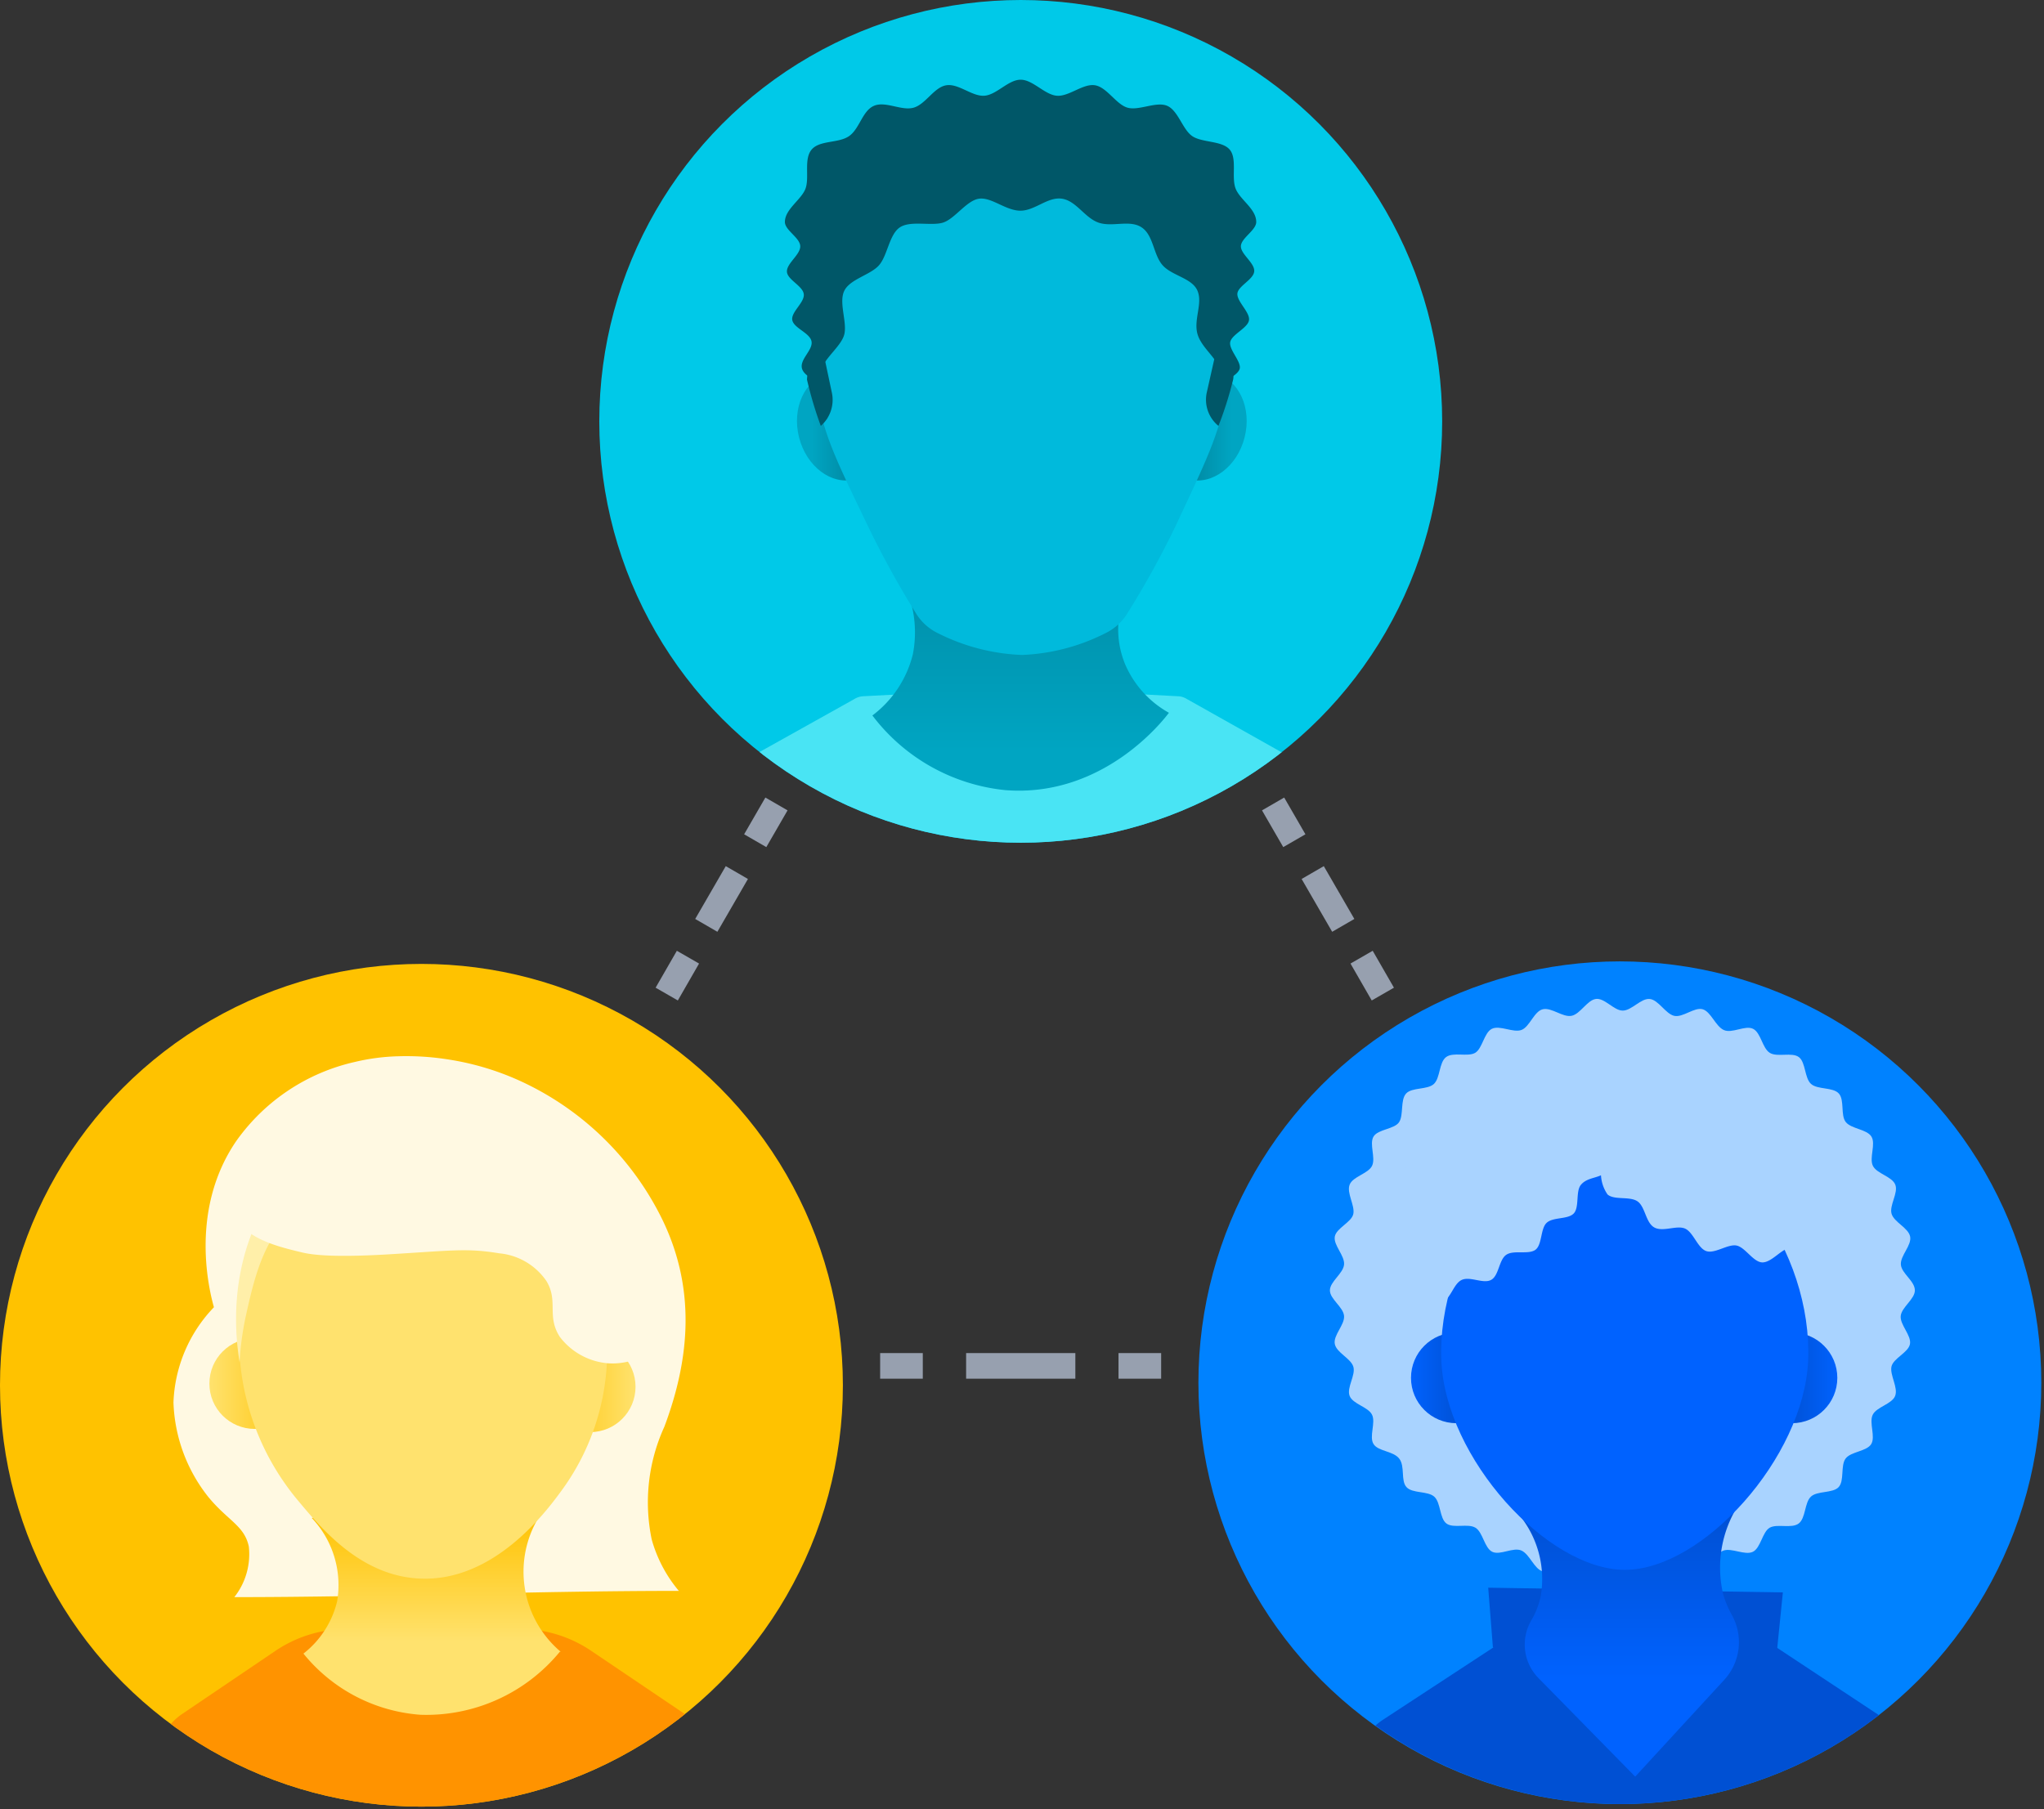
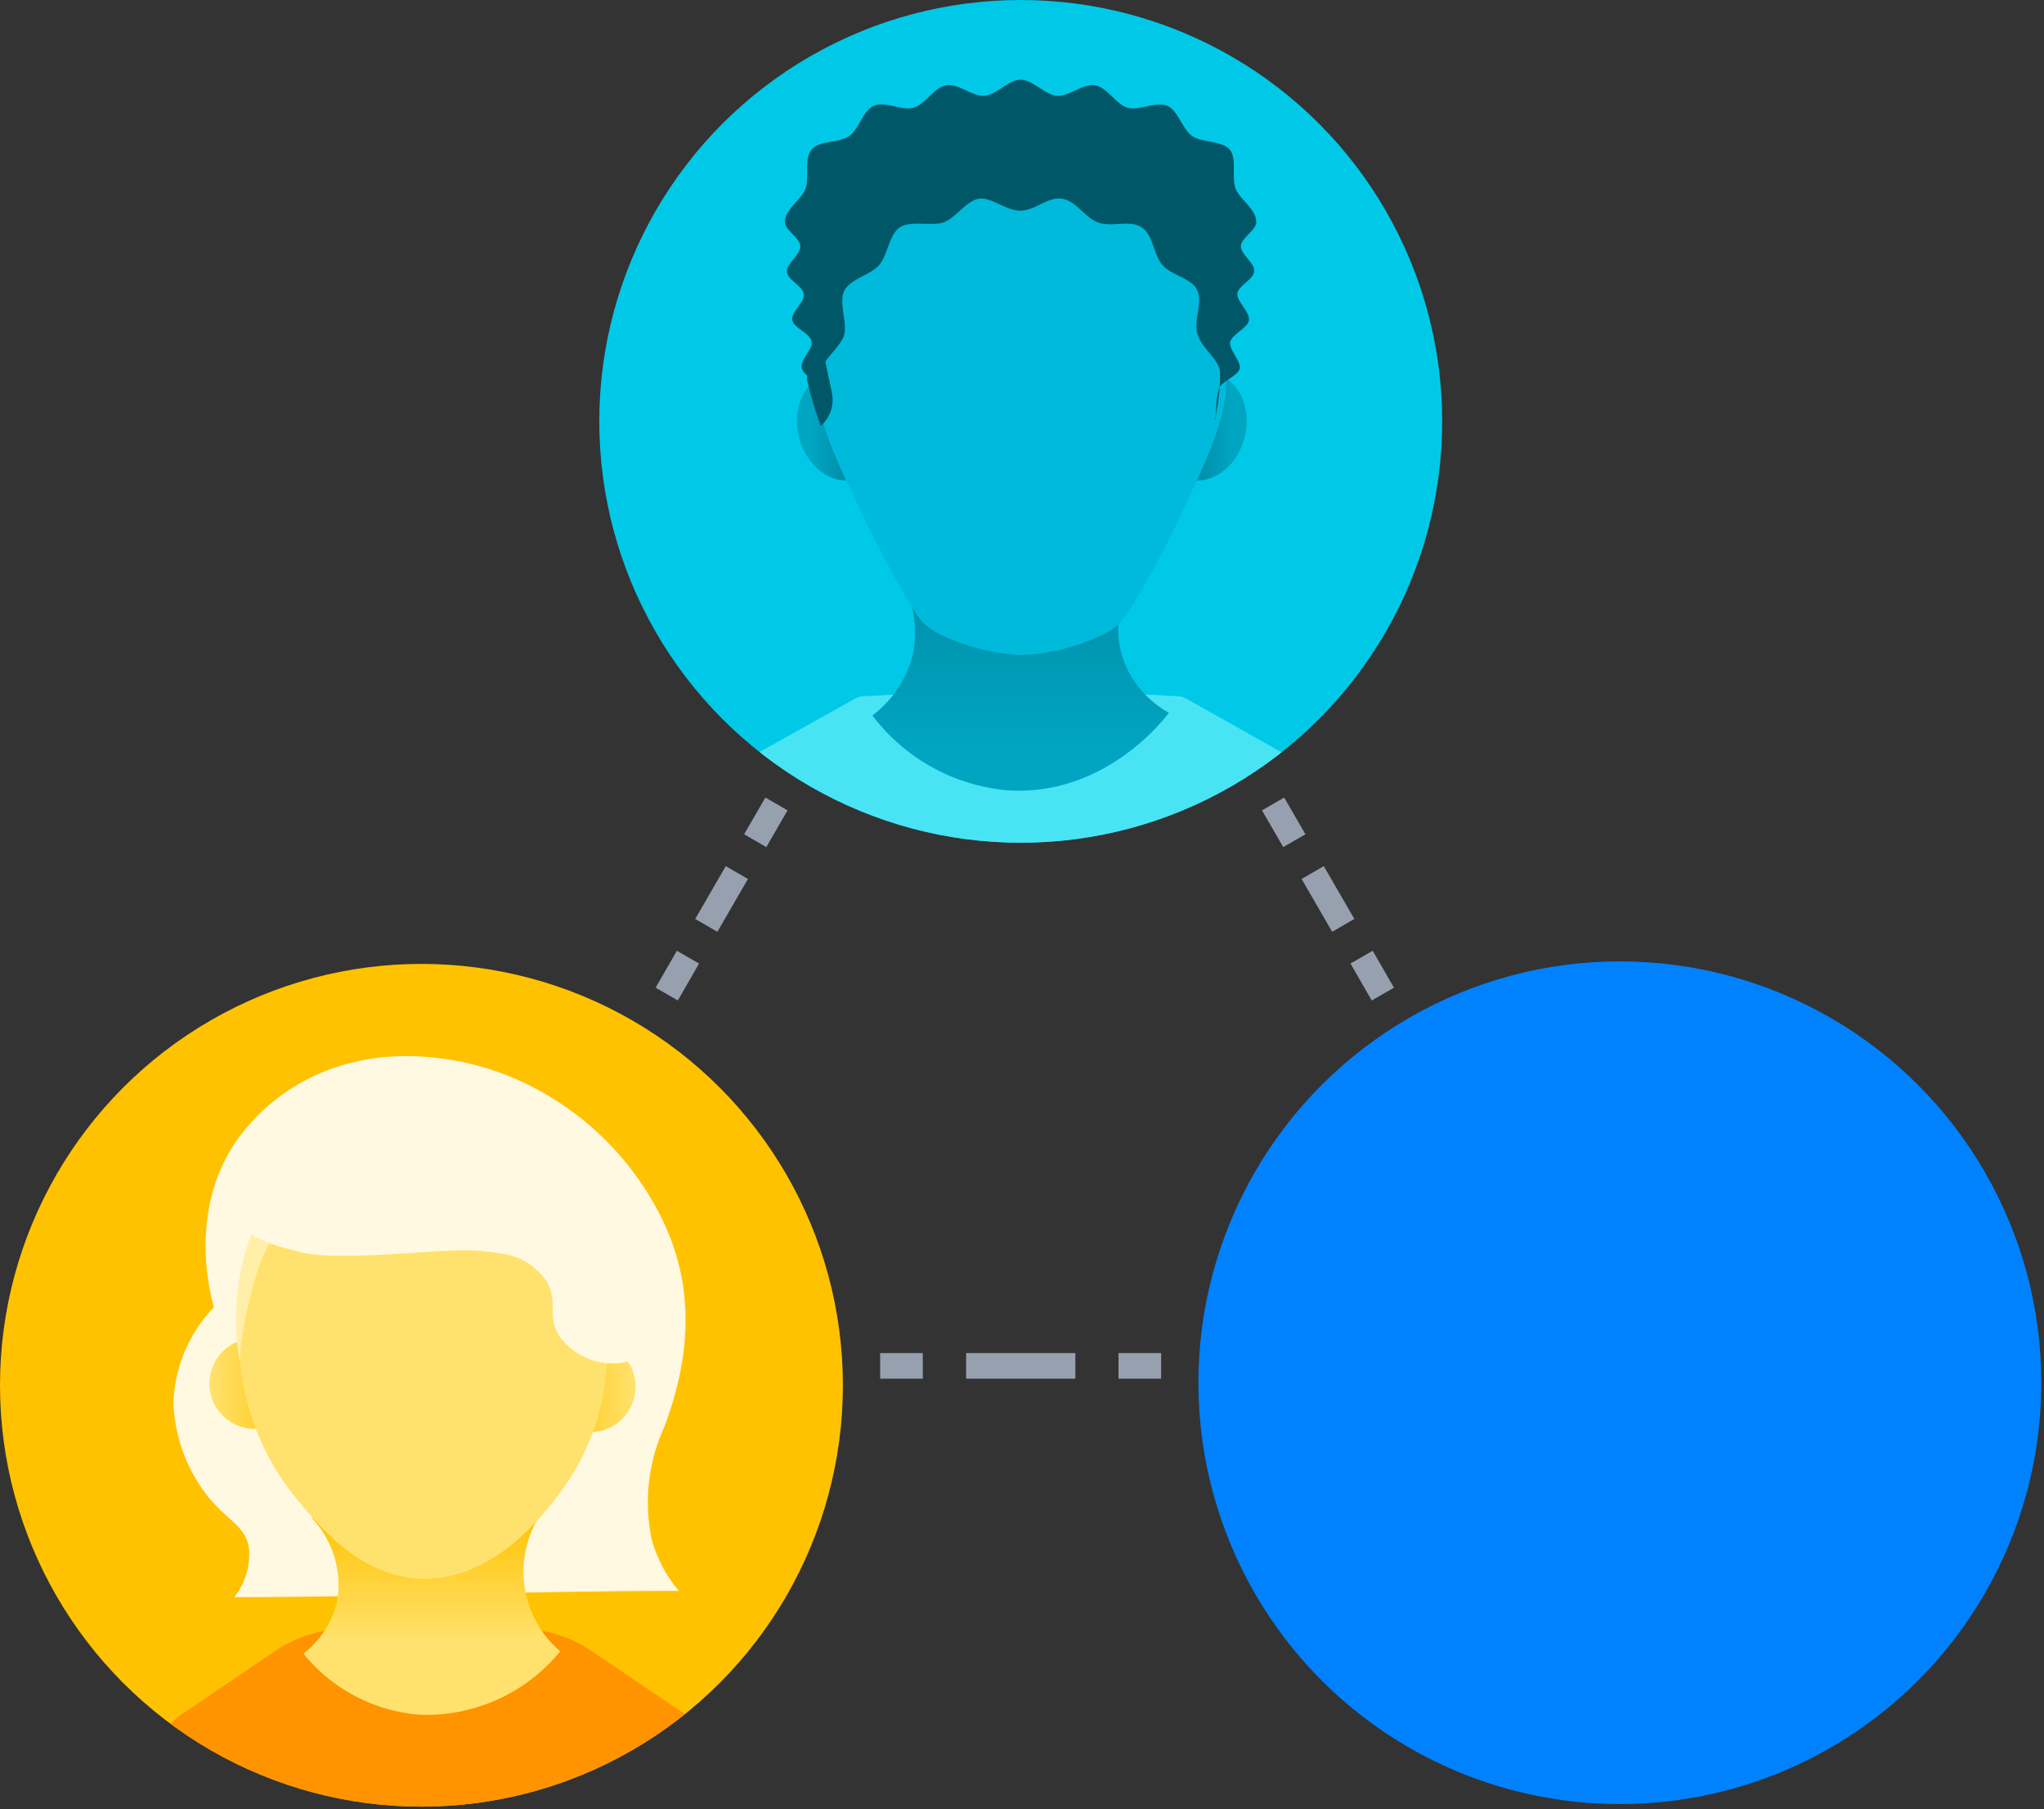
<svg xmlns="http://www.w3.org/2000/svg" id="Layer_1" data-name="Layer 1" viewBox="0 0 121.25 107.33">
  <rect x="0" y="0" width="121.25" height="107.33" fill="#333333" stroke="none" />
  <defs>
    <style>.cls-1{fill:#ffc200;}.cls-2{fill:#0082ff;}.cls-3{fill:#00c9e8;}.cls-4{clip-path:url(#clip-path);}.cls-5{fill:#fff9e2;}.cls-6{fill:#ff9300;}.cls-7{fill:url(#linear-gradient);}.cls-8{fill:url(#linear-gradient-2);}.cls-9{fill:url(#linear-gradient-3);}.cls-10{fill:#ffe26e;}.cls-11{fill:#ffefa9;}.cls-12,.cls-27,.cls-28,.cls-29{fill:none;}.cls-13{clip-path:url(#clip-path-2);}.cls-14{fill:#a9d3ff;}.cls-15{fill:#0050d3;}.cls-16{fill:url(#linear-gradient-4);}.cls-17{fill:url(#linear-gradient-5);}.cls-18{fill:url(#linear-gradient-6);}.cls-19{fill:#0062ff;}.cls-20{clip-path:url(#clip-path-3);}.cls-21{fill:#49e4f4;}.cls-22{fill:url(#linear-gradient-7);}.cls-23{fill:url(#linear-gradient-8);}.cls-24{fill:url(#linear-gradient-9);}.cls-25{fill:#00badc;}.cls-26{fill:#005768;}.cls-27,.cls-28,.cls-29{stroke:#97a0af;stroke-miterlimit:10;stroke-width:1.52px;}.cls-28{stroke-dasharray:6.48 2.57;}.cls-29{stroke-dasharray:3.62 2.17;}</style>
    <clipPath id="clip-path">
      <circle class="cls-1" cx="25" cy="82.19" r="25" />
    </clipPath>
    <linearGradient id="linear-gradient" x1="25.61" y1="89.79" x2="25.61" y2="101.69" gradientUnits="userSpaceOnUse">
      <stop offset="0" stop-color="#ffc200" />
      <stop offset="0.64" stop-color="#ffe26e" />
    </linearGradient>
    <linearGradient id="linear-gradient-2" x1="12.42" y1="82.09" x2="17.79" y2="82.09" gradientUnits="userSpaceOnUse">
      <stop offset="0" stop-color="#ffe26e" />
      <stop offset="1" stop-color="#ffc200" />
    </linearGradient>
    <linearGradient id="linear-gradient-3" x1="32.32" y1="82.28" x2="37.7" y2="82.28" gradientUnits="userSpaceOnUse">
      <stop offset="0" stop-color="#ffc200" />
      <stop offset="1" stop-color="#ffe26e" />
    </linearGradient>
    <clipPath id="clip-path-2">
-       <circle class="cls-2" cx="96.09" cy="82.04" r="25" />
-     </clipPath>
+       </clipPath>
    <linearGradient id="linear-gradient-4" x1="96.57" y1="89.56" x2="96.57" y2="105.33" gradientUnits="userSpaceOnUse">
      <stop offset="0" stop-color="#0050d3" />
      <stop offset="0.64" stop-color="#0062ff" />
    </linearGradient>
    <linearGradient id="linear-gradient-5" x1="83.7" y1="81.75" x2="89.08" y2="81.75" gradientUnits="userSpaceOnUse">
      <stop offset="0" stop-color="#0062ff" />
      <stop offset="0.09" stop-color="#005ff7" />
      <stop offset="0.44" stop-color="#0054dd" />
      <stop offset="0.65" stop-color="#0050d3" />
    </linearGradient>
    <linearGradient id="linear-gradient-6" x1="103.61" y1="81.75" x2="108.99" y2="81.75" gradientUnits="userSpaceOnUse">
      <stop offset="0.35" stop-color="#0050d3" />
      <stop offset="0.56" stop-color="#0054dd" />
      <stop offset="0.91" stop-color="#005ff7" />
      <stop offset="1" stop-color="#0062ff" />
    </linearGradient>
    <clipPath id="clip-path-3">
      <circle class="cls-3" cx="60.55" cy="25" r="25" />
    </clipPath>
    <linearGradient id="linear-gradient-7" x1="60.55" y1="46.91" x2="60.55" y2="33.18" gradientUnits="userSpaceOnUse">
      <stop offset="0.17" stop-color="#00a5c2" />
      <stop offset="0.75" stop-color="#0094af" />
      <stop offset="0.93" stop-color="#008ea8" />
    </linearGradient>
    <linearGradient id="linear-gradient-8" x1="47.27" y1="25.31" x2="52.54" y2="25.31" gradientTransform="translate(7.72 -11.46) rotate(14.18)" gradientUnits="userSpaceOnUse">
      <stop offset="0.17" stop-color="#00a5c2" />
      <stop offset="0.45" stop-color="#0094af" />
      <stop offset="0.54" stop-color="#008ea8" />
    </linearGradient>
    <linearGradient id="linear-gradient-9" x1="68.69" y1="25.31" x2="73.96" y2="25.31" gradientTransform="translate(78.39 -50.04) rotate(75.82)" gradientUnits="userSpaceOnUse">
      <stop offset="0.46" stop-color="#008ea8" />
      <stop offset="0.55" stop-color="#0094af" />
      <stop offset="0.83" stop-color="#00a5c2" />
    </linearGradient>
  </defs>
  <title>Artboard 1 copy 5</title>
  <circle class="cls-1" cx="25" cy="82.19" r="25" />
  <g class="cls-4">
    <path class="cls-5" d="M12.69,77.56a8.59,8.59,0,0,0-2.4,5.65,9.51,9.51,0,0,0,2.07,5.61c1.16,1.41,2.14,1.7,2.4,2.94a4.11,4.11,0,0,1-.86,3c8.79,0,17.58-.37,26.37-.37a8.11,8.11,0,0,1-1.61-3.05,10.78,10.78,0,0,1,.75-6.69c1.55-4.13,1.84-8.23-.11-12.27a17.49,17.49,0,0,0-7.93-8,16.17,16.17,0,0,0-4.84-1.53,15.81,15.81,0,0,0-2.91-.18,12.33,12.33,0,0,0-2.54.33A11.8,11.8,0,0,0,14,67.72C11.17,71.88,12.46,76.74,12.69,77.56Z" />
    <path class="cls-6" d="M31.25,96.66l-5.54-.3-5.54.3a7.57,7.57,0,0,0-3.82,1.28l-5.6,3.79a3.65,3.65,0,0,0-.62.56,25,25,0,0,0,30.5-.59l-5.57-3.76A7.54,7.54,0,0,0,31.25,96.66Z" />
    <path class="cls-7" d="M33.21,98a10.25,10.25,0,0,1-8.27,3.74A9.85,9.85,0,0,1,18,98.11,5.58,5.58,0,0,0,20,95a5.79,5.79,0,0,0-1.51-4.94l13.77-.49a6.22,6.22,0,0,0,1,8.43Z" />
    <circle class="cls-8" cx="15.11" cy="82.09" r="2.69" />
    <circle class="cls-9" cx="35.01" cy="82.28" r="2.69" />
    <path id="_Clipping_Path_" data-name="&lt;Clipping Path&gt;" class="cls-10" d="M36,80.88a14,14,0,0,1-2.69,7.56c-.92,1.26-4,5.41-8.39,5.22-3.54-.15-5.88-3-7.25-4.64a15,15,0,0,1-3.42-8.14,12.23,12.23,0,0,1,1.58-8.15,11,11,0,0,1,9.74-5.17,11.2,11.2,0,0,1,7.87,4.57A12.93,12.93,0,0,1,36,80.88Z" />
    <path id="_Path_" data-name="&lt;Path&gt;" class="cls-11" d="M36,80.84c-.09-.33-.22-.81-.39-1.38C34.31,74.9,33.65,72.6,33,72c-1.15-1-2.08-.33-7.82-.3-5.53,0-6.54-.63-7.92.48-1.66,1.33-2.23,3.9-2.66,5.82a17.79,17.79,0,0,0-.39,2.81c-.82-5.06.83-9.93,4.38-12.42a12,12,0,0,1,13,0C35.16,70.91,36.82,75.78,36,80.84Z" />
    <path class="cls-5" d="M13.7,71.8c.67,1.65,2.65,2.13,4.14,2.49.49.12,1.54.34,5.07.14,3.89-.23,4.75-.39,6.7-.07A3.82,3.82,0,0,1,32.41,76c.73,1.19,0,2.09.8,3.32A4,4,0,0,0,36,80.88a3.87,3.87,0,0,0,2-.36.07.07,0,0,0,0,0,14.94,14.94,0,0,0-3.43-9.74A15.06,15.06,0,0,0,28,66.43,19.51,19.51,0,0,0,17.8,66a5.53,5.53,0,0,0-3,1.53A4.34,4.34,0,0,0,13.7,71.8Z" />
  </g>
  <circle class="cls-12" cx="25" cy="82.19" r="25" />
  <circle class="cls-2" cx="96.09" cy="82.04" r="25" />
  <g class="cls-13">
    <path class="cls-14" d="M113.59,76.56c0,.52-.79,1-.84,1.52s.64,1.15.55,1.66-1,.85-1.1,1.35.41,1.24.22,1.73-1.1.65-1.33,1.12.18,1.3-.09,1.74-1.21.44-1.52.86-.06,1.31-.41,1.69-1.27.21-1.65.57-.3,1.27-.72,1.59-1.28,0-1.72.25-.53,1.2-1,1.43-1.26-.25-1.75-.07-.73,1.08-1.24,1.23-1.18-.49-1.7-.39-.92.92-1.44,1-1.07-.69-1.6-.69-1.08.74-1.6.69-.94-.88-1.45-1-1.19.53-1.69.39-.76-1-1.25-1.23-1.27.3-1.74.07-.55-1.16-1-1.43-1.31.06-1.72-.25-.33-1.24-.72-1.59-1.3-.18-1.65-.57S83.36,87,83,86.54s-1.24-.42-1.52-.86.14-1.27-.09-1.74-1.14-.63-1.33-1.12.37-1.23.22-1.73-1-.83-1.1-1.35.59-1.13.55-1.66-.84-1-.84-1.52.79-1,.84-1.53-.64-1.15-.55-1.66,1-.85,1.1-1.35-.41-1.24-.22-1.73,1.1-.65,1.33-1.12-.18-1.3.09-1.74S82.73,67,83,66.57s.06-1.31.41-1.69,1.27-.21,1.65-.57.3-1.27.72-1.59,1.28,0,1.72-.25.53-1.2,1-1.43,1.26.25,1.75.07S91,60,91.52,59.88s1.18.49,1.7.39.92-.92,1.44-1,1.07.69,1.6.69,1.08-.74,1.6-.69.94.88,1.45,1,1.2-.53,1.69-.39.76,1,1.25,1.23,1.27-.3,1.74-.07.55,1.16,1,1.43,1.31-.06,1.72.25.33,1.24.72,1.59,1.3.18,1.65.57.09,1.28.41,1.69,1.24.42,1.52.86-.14,1.27.09,1.74,1.14.63,1.33,1.12-.37,1.23-.22,1.73,1,.83,1.1,1.35-.59,1.13-.55,1.66S113.59,76,113.59,76.56Z" />
    <path class="cls-15" d="M104.56,97.35,96.94,97l-7.63.4a.87.87,0,0,0-.41.14L82,102.06a4.47,4.47,0,0,0-.41.32,25,25,0,0,0,29.88-.61L105,97.49A.84.84,0,0,0,104.56,97.35Z" />
    <polygon class="cls-15" points="88.28 94.2 105.76 94.48 105.42 97.84 88.56 97.75 88.28 94.2" />
-     <path class="cls-16" d="M102.28,99.67,97,105.41l-5.75-5.86a2.84,2.84,0,0,1-.42-3.4,4.74,4.74,0,0,0,.57-1.47A6,6,0,0,0,90,89.74l13.15-.49a6.89,6.89,0,0,0-.94,5.3,5.76,5.76,0,0,0,.53,1.28A3.31,3.31,0,0,1,102.28,99.67Z" />
    <circle class="cls-17" cx="86.39" cy="81.75" r="2.69" />
    <circle class="cls-18" cx="106.3" cy="81.75" r="2.69" />
    <path id="_Clipping_Path_2" data-name="&lt;Clipping Path&gt;" class="cls-19" d="M107.26,80.73C107,86.5,101,93.14,96.39,93.14S85.74,86.51,85.5,80.73c-.26-6.39,4.55-13.58,10.88-13.58S107.52,74.34,107.26,80.73Z" />
    <path class="cls-14" d="M108.62,69.7c-.18-.49.26-1.33-.06-1.82s-1.24-.41-1.62-.84-.19-1.34-.62-1.72-1.31-.09-1.78-.42-.47-1.27-1-1.55-1.34.16-1.83-.06S101,62.13,100.5,62s-1.28.43-1.8.32-1-1-1.54-1-1.09.77-1.6.86-1.37-.46-1.81-.21-.38,1.19-.65,1.67a6,6,0,0,1-.84.82c-.39-.16-.82-.42-1.18-.3s-.67,1.07-1.17,1.3-1.27-.25-1.74,0-.47,1.18-.91,1.49-1.3,0-1.71.29-.31,1.26-.68,1.61-1.31.17-1.66.54-.11,1.3-.41,1.69-1.28.42-1.53.84.18,1.29,0,1.74-1.08.89-1.1,1.35.8.85,1.11,1.24.39,1.25,1,1.36,1-.69,1.57-.77,1.16.57,1.69.4.67-1.07,1.17-1.3,1.27.25,1.74,0,.46-1.19.9-1.49,1.3,0,1.72-.29.3-1.26.68-1.61S93,72.36,93.35,72s.11-1.3.42-1.69.82-.4,1.2-.58a2.21,2.21,0,0,0,.39,1.14c.4.35,1.32.09,1.78.41s.48,1.27,1,1.55,1.34-.16,1.83.07.74,1.16,1.25,1.33,1.27-.43,1.79-.33,1,1,1.54,1,1.1-.77,1.61-.86,1.36.46,1.81.21.37-1.2.65-1.67,1.13-.82,1.12-1.39S108.83,70.25,108.62,69.7Z" />
  </g>
  <circle class="cls-3" cx="60.55" cy="25" r="25" />
  <g class="cls-20">
    <path class="cls-21" d="M76,44.62,70.4,41.47a1.09,1.09,0,0,0-.5-.16l-9.35-.49-9.36.49a1.09,1.09,0,0,0-.5.16l-5.64,3.15a25,25,0,0,0,31,0Z" />
    <path class="cls-22" d="M69.34,42.29c-.21.28-3.79,5.05-9.7,4.59a11.31,11.31,0,0,1-7.89-4.43,6.48,6.48,0,0,0,2.4-3.63,6.76,6.76,0,0,0-1.45-5.64h15c-.1.14-2.3,3.19-.91,6.34A6,6,0,0,0,69.34,42.29Z" />
    <ellipse class="cls-23" cx="49.91" cy="25.31" rx="2.59" ry="3.23" transform="translate(-4.68 13) rotate(-14.18)" />
    <ellipse class="cls-24" cx="71.32" cy="25.31" rx="3.23" ry="2.59" transform="translate(29.31 88.26) rotate(-75.82)" />
    <path id="_Clipping_Path_3" data-name="&lt;Clipping Path&gt;" class="cls-25" d="M60.52,9a12.76,12.76,0,0,1,9.22,4.28,13.13,13.13,0,0,1,3,9.64c-.19,2.43-1.17,4.37-3,8.28a53.45,53.45,0,0,1-2.89,5.23,3.11,3.11,0,0,1-1.22,1.11,12,12,0,0,1-5,1.32,12.09,12.09,0,0,1-5.05-1.32,3.11,3.11,0,0,1-1.22-1.11,55.87,55.87,0,0,1-2.88-5.23c-1.88-3.91-2.87-5.85-3-8.28a13.13,13.13,0,0,1,3-9.64A12.73,12.73,0,0,1,60.52,9Z" />
-     <path class="cls-26" d="M72.28,20.2l-.69,3.07a2,2,0,0,0,.69,2h0a22,22,0,0,0,.87-2.75C73.32,21.64,72.28,20.2,72.28,20.2Z" />
    <path class="cls-26" d="M48.69,20.2l.65,3.07a2.05,2.05,0,0,1-.65,2h0a22.87,22.87,0,0,1-.82-2.75A4.39,4.39,0,0,1,48.69,20.2Z" />
  </g>
  <path class="cls-26" d="M60.55,4.73c.72,0,1.42.89,2.14.95s1.56-.74,2.27-.62,1.25,1.14,1.93,1.33,1.7-.39,2.35-.11.91,1.41,1.49,1.8,1.75.26,2.21.79.1,1.62.35,2.3,1.23,1.21,1.23,2c0,.49-.89.95-.91,1.43s.83,1,.79,1.5-1,.88-1,1.35.76,1.09.69,1.55-1,.83-1.11,1.28.66,1.16.56,1.59-1.1.78-1.22,1.17c-.26.84-.15,1.88-.26,1.85A10.59,10.59,0,0,0,72.36,22c-.09-.71-1.1-1.35-1.33-2.2s.33-1.81,0-2.56-1.52-.88-2.07-1.51-.53-1.77-1.24-2.24-1.73,0-2.55-.28S63.85,11.92,63,11.79s-1.6.71-2.47.71-1.72-.82-2.46-.71S56.63,13,55.93,13.21s-1.92-.14-2.55.28-.73,1.66-1.23,2.24-1.71.82-2.06,1.51.16,1.83,0,2.57S48.81,21.3,48.73,22a10.52,10.52,0,0,0,.32,2.87c-.11,0,0-1-.26-1.85-.11-.39-1.09-.63-1.22-1.17s.66-1.08.57-1.59S47.1,19.48,47,19s.74-1.05.68-1.55-1-.86-1-1.35.81-1,.79-1.5-.91-.94-.91-1.43c0-.77,1-1.33,1.23-2s-.12-1.74.36-2.3,1.58-.36,2.21-.79.79-1.5,1.48-1.8,1.63.31,2.35.11,1.21-1.21,1.94-1.33,1.53.67,2.26.62S59.82,4.72,60.55,4.73Z" />
  <line class="cls-27" x1="52.21" y1="81.04" x2="54.74" y2="81.04" />
  <line class="cls-28" x1="57.31" y1="81.04" x2="65.07" y2="81.04" />
  <line class="cls-27" x1="66.35" y1="81.04" x2="68.88" y2="81.04" />
  <line class="cls-27" x1="75.52" y1="47.7" x2="76.78" y2="49.88" />
  <line class="cls-29" x1="77.87" y1="51.77" x2="80.23" y2="55.85" />
  <line class="cls-27" x1="80.77" y1="56.79" x2="82.03" y2="58.98" />
  <line class="cls-27" x1="46.06" y1="47.7" x2="44.8" y2="49.88" />
  <line class="cls-29" x1="43.71" y1="51.77" x2="41.35" y2="55.85" />
  <line class="cls-27" x1="40.81" y1="56.79" x2="39.55" y2="58.98" />
</svg>